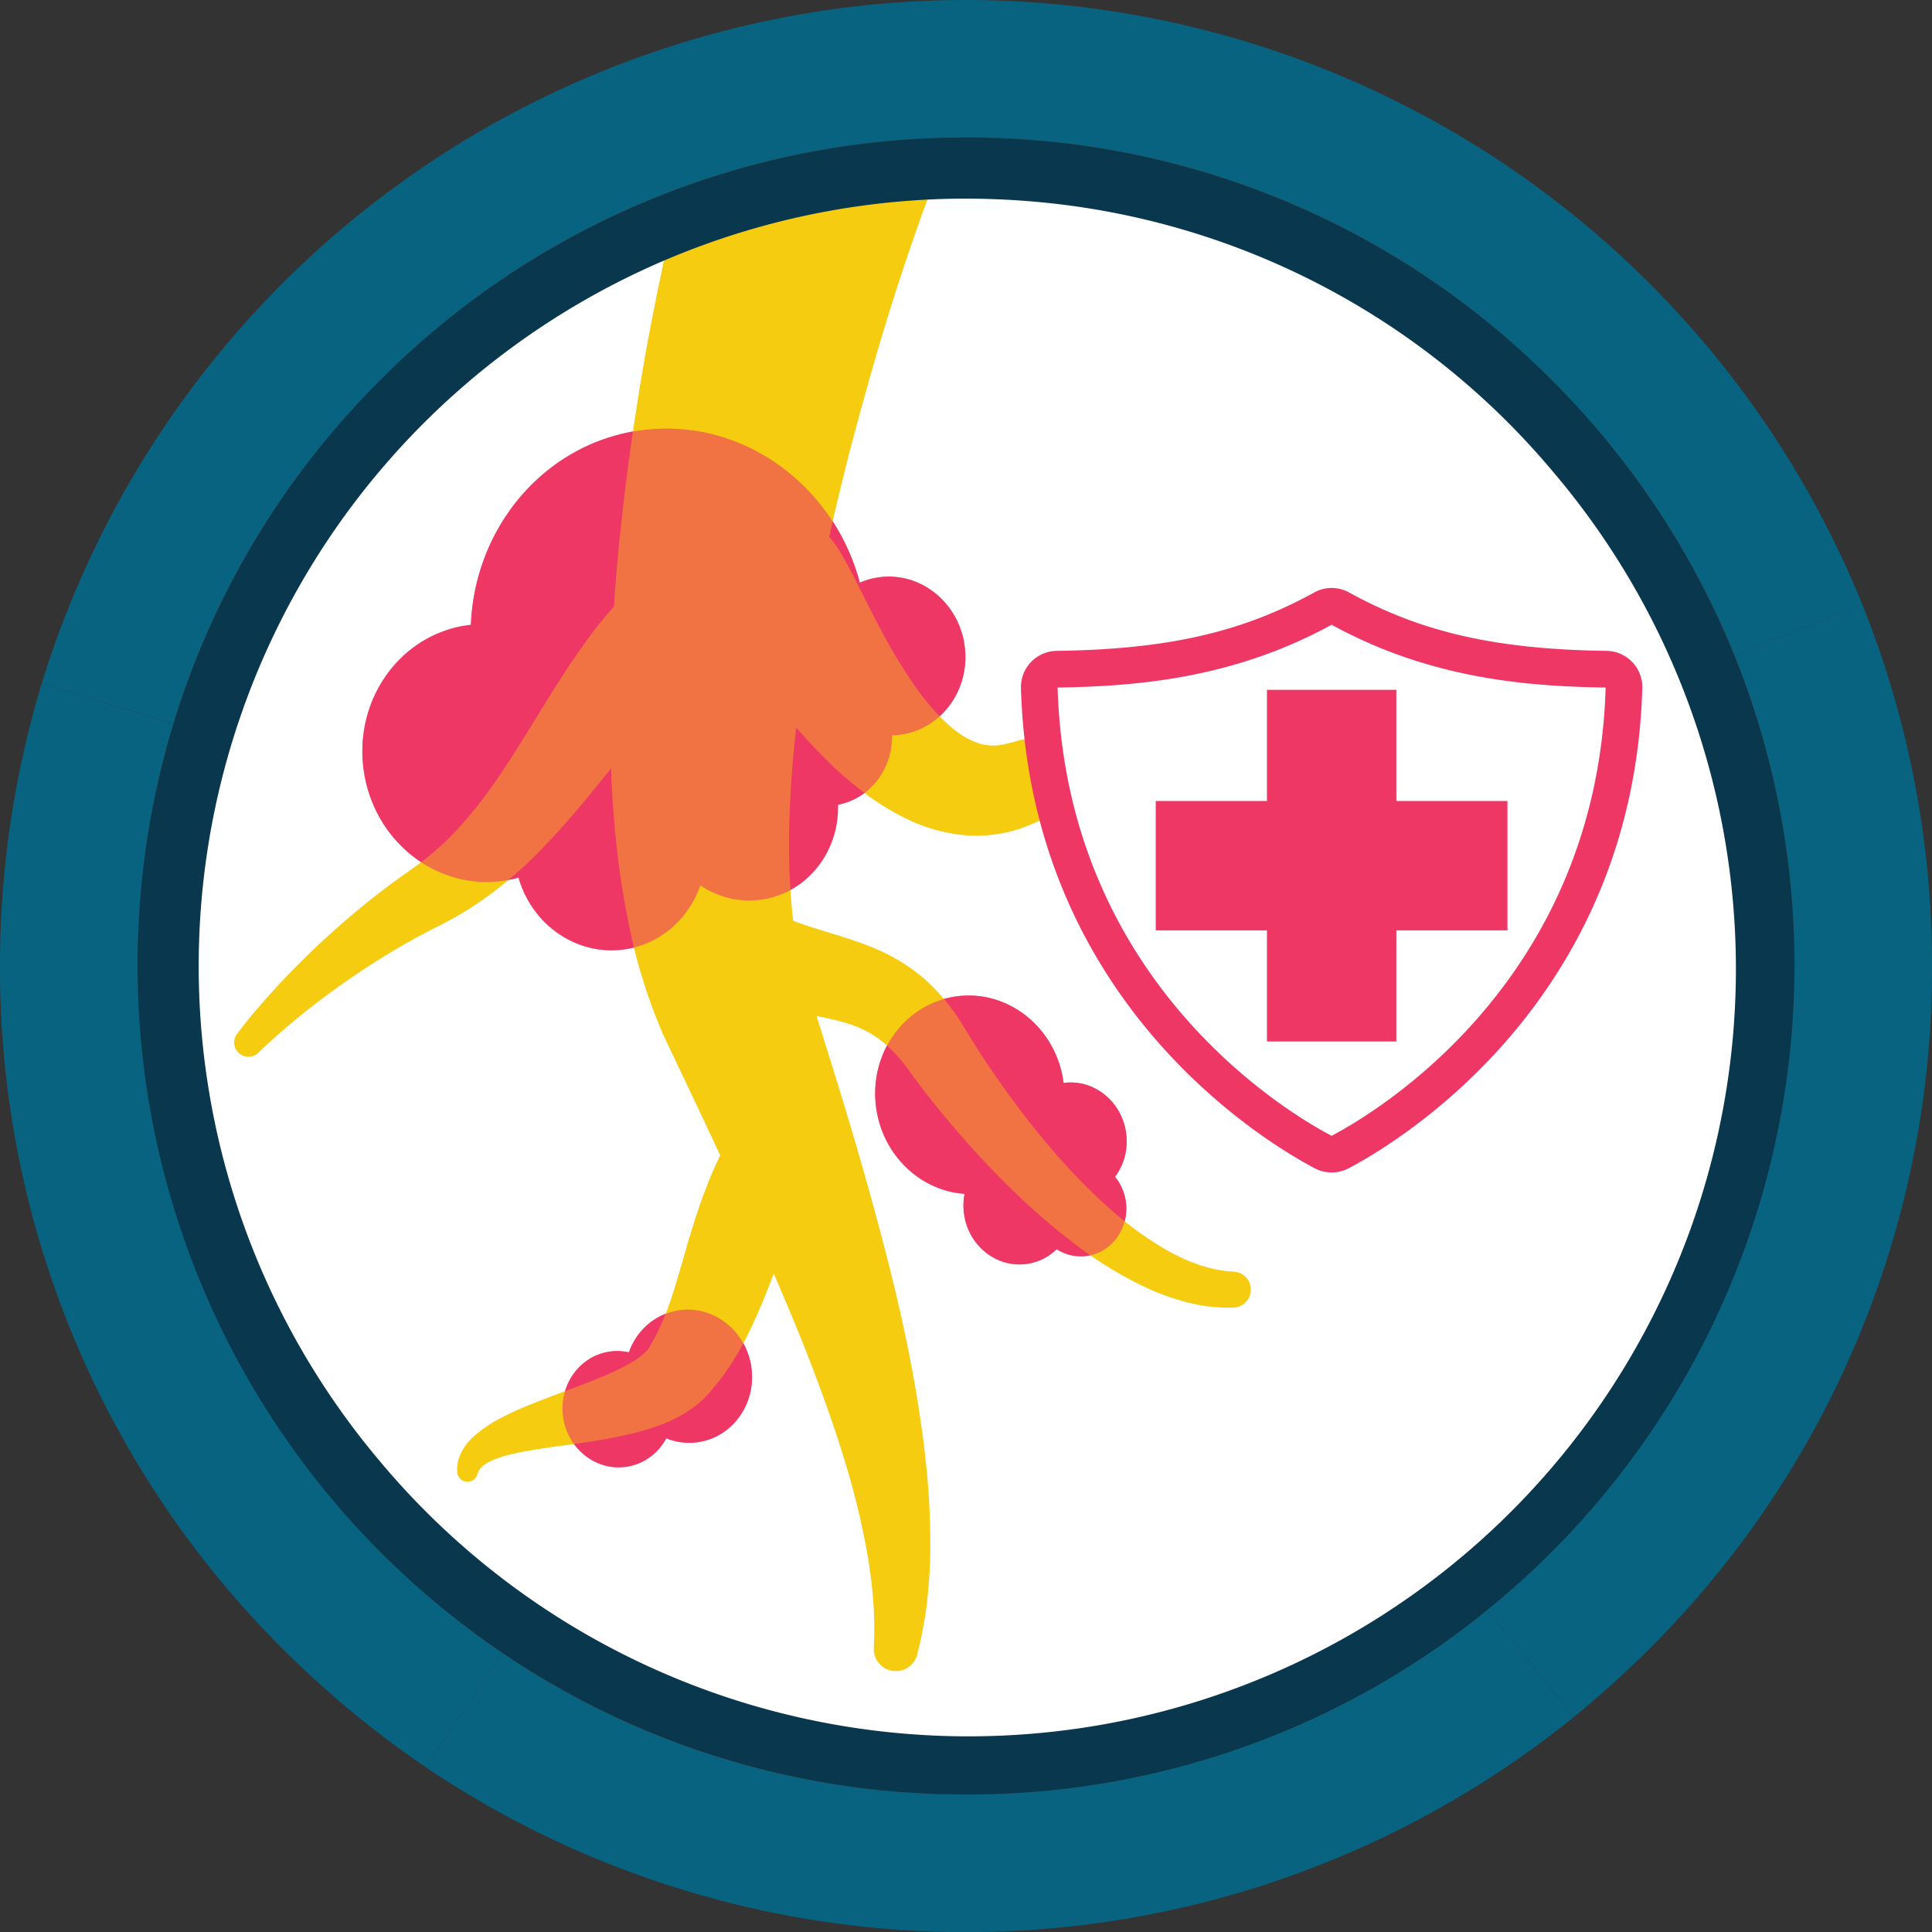
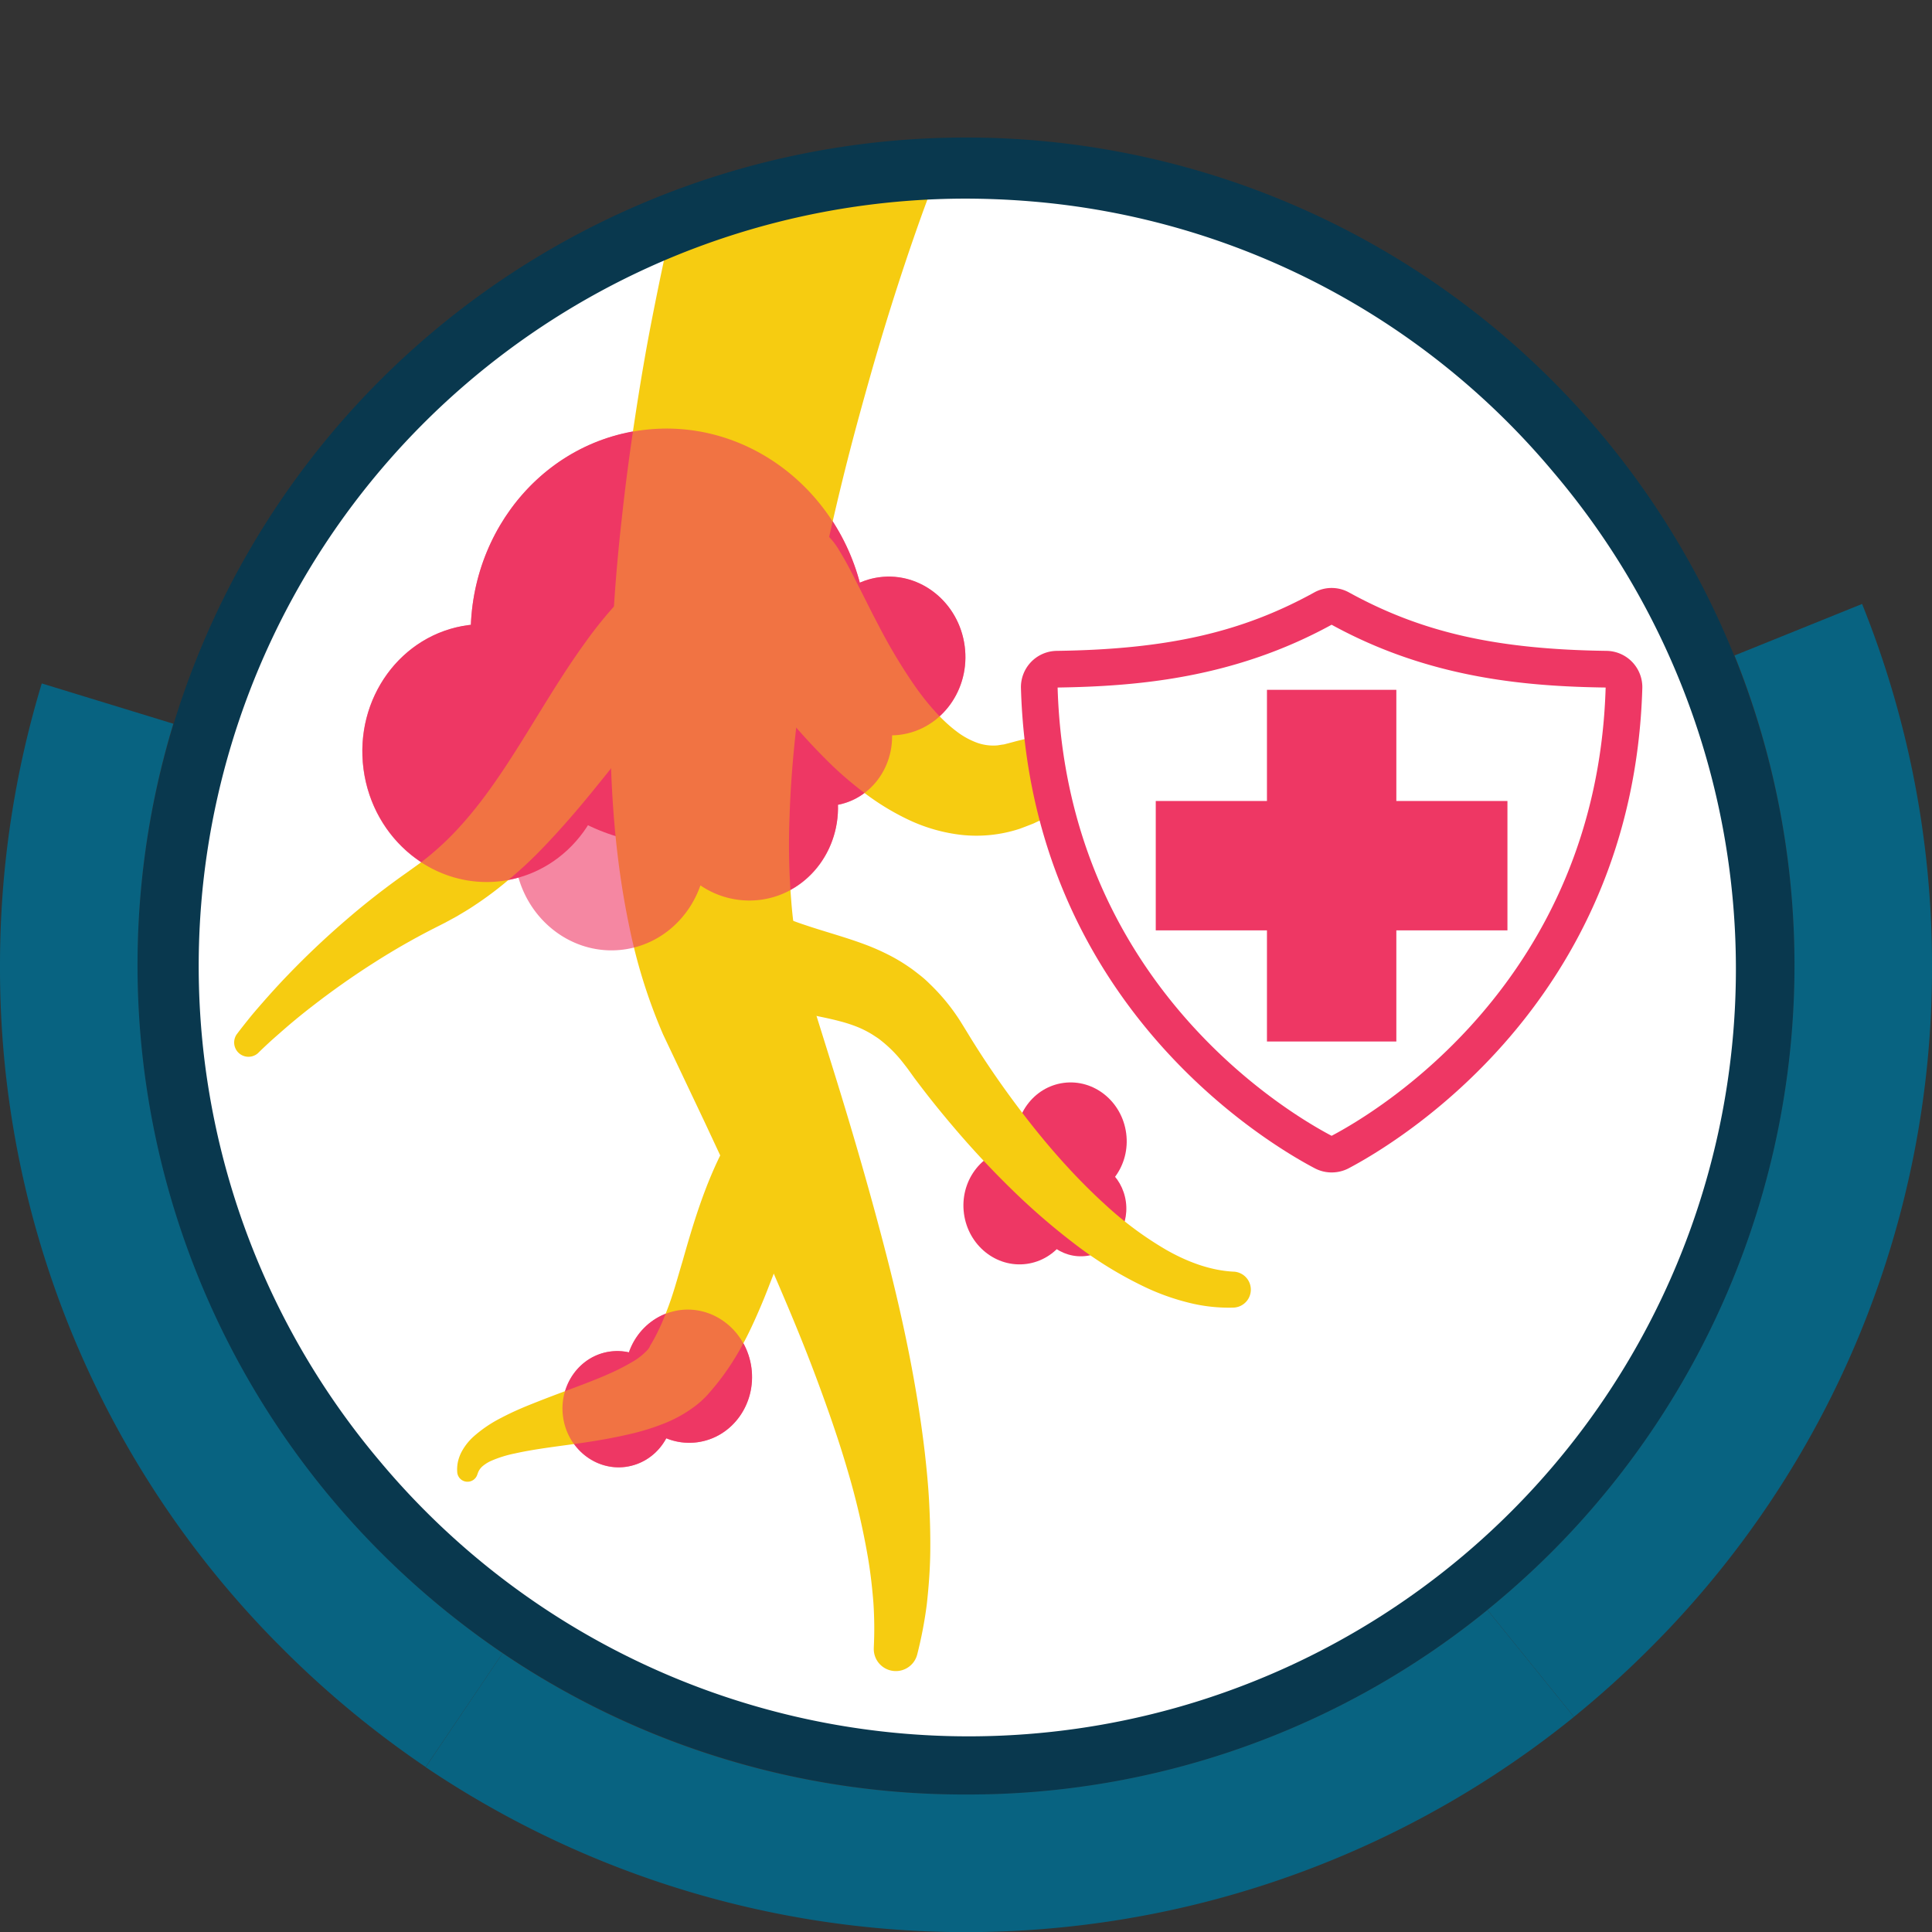
<svg xmlns="http://www.w3.org/2000/svg" id="Layer_1" data-name="Layer 1" viewBox="0 0 632.26 632.26">
  <rect x="0" y="0" width="632.26" height="632.26" fill="#333333" stroke="none" />
  <defs>
    <style>.cls-1{fill:#fff;}.cls-2,.cls-4{fill:#ee3764;}.cls-3{fill:#f6cc11;}.cls-4{opacity:0.6;}.cls-5{fill:#09384e;}.cls-6{fill:#086381;}</style>
  </defs>
  <circle class="cls-1" cx="316.13" cy="316.13" r="261.13" />
  <ellipse class="cls-2" cx="218.92" cy="208.31" rx="64.83" ry="68.13" transform="translate(-25.55 30.68) rotate(-7.58)" />
  <ellipse class="cls-2" cx="158.79" cy="246.45" rx="40.18" ry="42.23" transform="translate(-31.1 23.08) rotate(-7.58)" />
-   <ellipse class="cls-2" cx="199.72" cy="278.07" rx="31.36" ry="32.96" transform="translate(-34.92 28.76) rotate(-7.58)" />
  <ellipse class="cls-2" cx="291.17" cy="214.68" rx="24.73" ry="25.99" transform="translate(-25.76 40.26) rotate(-7.58)" />
  <ellipse class="cls-2" cx="244.86" cy="263.86" rx="29.34" ry="30.84" transform="translate(-32.65 34.58) rotate(-7.58)" />
  <ellipse class="cls-2" cx="270.01" cy="240.73" rx="21.91" ry="23.03" transform="translate(-29.38 37.7) rotate(-7.58)" />
-   <ellipse class="cls-2" cx="317.35" cy="358.31" rx="30.94" ry="32.52" transform="translate(-44.47 44.96) rotate(-7.58)" />
  <ellipse class="cls-2" cx="350.56" cy="373.29" rx="18.12" ry="19.04" transform="translate(-46.15 49.47) rotate(-7.58)" />
  <ellipse class="cls-2" cx="333.39" cy="394.78" rx="18.12" ry="19.04" transform="translate(-49.13 47.4) rotate(-7.58)" />
  <ellipse class="cls-2" cx="225.3" cy="450.38" rx="20.77" ry="21.82" transform="translate(-57.41 33.63) rotate(-7.58)" />
  <ellipse class="cls-2" cx="202.21" cy="461.18" rx="18.12" ry="19.04" transform="translate(-59.03 30.68) rotate(-7.58)" />
  <ellipse class="cls-2" cx="353.49" cy="395.34" rx="15.07" ry="15.84" transform="translate(-49.03 50.05) rotate(-7.58)" />
  <path class="cls-3" d="M303.56,65.17c-1.64,4.34-3.28,9-4.87,13.6s-3.18,9.36-4.72,14.11q-4.62,14.24-8.76,28.74c-2.74,9.66-5.42,19.34-7.89,29.06s-4.76,19.47-6.9,29.22-4,19.52-5.68,29.28-3.12,19.5-4.2,29.2-1.86,19.35-2.15,28.85a230.32,230.32,0,0,0,.58,27.92,128,128,0,0,0,4.56,25.54l9.34,29.91c6.27,20.15,12.2,40.57,17.51,61.3s9.74,41.89,12.28,63.56c.61,5.43,1.14,10.86,1.42,16.35s.43,11,.35,16.52-.51,11.09-1.12,16.63a137.1,137.1,0,0,1-3.15,16.5,7.22,7.22,0,0,1-14.2-2.19v-.21a125.85,125.85,0,0,0-.14-14.66c-.39-4.91-.95-9.81-1.78-14.7a247.71,247.71,0,0,0-6.85-29.15c-2.83-9.65-6.19-19.22-9.72-28.74s-7.4-19-11.43-28.42c-8-18.88-16.74-37.58-25.54-56.4L217,338.53a178.37,178.37,0,0,1-11-35c-4.89-23.22-6.27-45.92-6.32-68.26a595.78,595.78,0,0,1,3.85-66c1.17-10.88,2.62-21.68,4.26-32.45s3.43-21.48,5.52-32.15,4.3-21.32,6.75-32c1.23-5.32,90.57-31.29,84.41-10.3C304.24,63.25,303.9,64.26,303.56,65.17Z" />
  <path class="cls-3" d="M275.23,181.12c1.56,2.57,2.66,4.69,3.74,6.77l3,5.9c1.91,3.82,3.75,7.49,5.64,11.06a178.56,178.56,0,0,0,11.94,19.87c4.24,6,8.9,11.21,13.51,14.65a25.33,25.33,0,0,0,6.7,3.7,15.77,15.77,0,0,0,6.78.85c.62-.11,1.25-.21,1.89-.29a4.52,4.52,0,0,0,.75-.18l.87-.22,1.73-.46c2.28-.63,4.64-1.12,7-1.63,4.69-.94,10.86,23.42,7.27,24.84-1.79.77-3.58,1.48-5.34,2.34l-1.33.62-.66.31a8.46,8.46,0,0,1-.78.35c-1.41.56-2.84,1.11-4.28,1.64a45.46,45.46,0,0,1-18.88,2,55,55,0,0,1-17.53-5,81.92,81.92,0,0,1-14.15-8.59,119,119,0,0,1-11.67-10,215.22,215.22,0,0,1-19.06-21.52c-2.86-3.64-5.6-7.28-8.23-10.8l-3.85-5.08c-1.21-1.57-2.43-3.1-3.34-4.06a23.65,23.65,0,1,1,37.4-28.55Z" />
  <path class="cls-3" d="M242.62,293a96.51,96.51,0,0,0,20.85,9.72c3.86,1.31,7.95,2.5,12.45,3.92,2.23.71,4.56,1.48,7,2.39a72.74,72.74,0,0,1,7.34,3.18,57,57,0,0,1,7.26,4.28c1.18.79,2.29,1.68,3.41,2.55s2.18,1.8,3.16,2.78a66,66,0,0,1,10.17,12.36l1,1.61.93,1.51,1.65,2.7c1.12,1.8,2.25,3.59,3.41,5.37q3.48,5.34,7.2,10.55c9.91,13.86,20.89,27.08,33.31,38.36A113.84,113.84,0,0,0,381.62,409c7,4,14.57,6.79,22.11,7.16h.09a5.89,5.89,0,0,1-.05,11.76A53.68,53.68,0,0,1,389,426.31a75.92,75.92,0,0,1-13.66-4.81,128.23,128.23,0,0,1-23.94-14.65,221.8,221.8,0,0,1-20.78-18.07q-9.78-9.58-18.61-20-4.43-5.19-8.65-10.59-2.1-2.7-4.16-5.45l-2-2.78-.5-.67-.43-.55-.86-1.11a42.48,42.48,0,0,0-7.37-7.33c-.63-.52-1.31-.92-2-1.38s-1.33-.84-2-1.2a32.21,32.21,0,0,0-4.37-2,49.68,49.68,0,0,0-5-1.56c-1.77-.47-3.68-.9-5.7-1.32-4-.84-8.51-1.68-13.13-2.75a139,139,0,0,1-14.17-4,119.55,119.55,0,0,1-13.94-5.82l-.23-.11a15.58,15.58,0,1,1,13.76-27.95A14.86,14.86,0,0,1,242.62,293Z" />
  <path class="cls-3" d="M232.89,217.43a102.44,102.44,0,0,0-16,14.13c-5.2,5.52-10.27,11.67-15.45,18.08S191,262.72,185.19,269.27c-2.89,3.28-5.89,6.53-9,9.7s-6.48,6.24-10,9.17a116.37,116.37,0,0,1-11,8.22c-1.91,1.29-3.91,2.45-5.89,3.62l-3.05,1.66-.76.41-.66.33-1.33.68a232.66,232.66,0,0,0-20.85,11.83q-10.19,6.47-19.81,13.9c-3.22,2.47-6.34,5-9.43,7.67q-2.3,2-4.55,4c-1.46,1.34-3,2.77-4.32,4.08l-.1.1a4.68,4.68,0,0,1-7-6.11c1.37-1.84,2.65-3.43,4-5.12s2.73-3.27,4.12-4.87c2.8-3.2,5.65-6.36,8.6-9.41q8.85-9.21,18.57-17.61A249,249,0,0,1,133,285.66l4.77-3.43c1.45-1.15,2.91-2.25,4.29-3.49a91,91,0,0,0,8-7.75c10.17-11,18.27-24.47,27-38.65,4.38-7.1,8.94-14.42,14.22-21.74a137.52,137.52,0,0,1,18.68-21.34l.24-.22a18.22,18.22,0,1,1,22.71,28.39Z" />
  <path class="cls-3" d="M264.69,388.89c-2.35,5.17-4.68,10.42-6.84,16-1.12,2.76-2.21,5.59-3.3,8.49l-3.46,8.9c-1.17,3-2.49,6.12-3.9,9.27s-2.95,6.34-4.72,9.51a85,85,0,0,1-6,9.36c-1.12,1.52-2.31,3-3.55,4.45l-1.09,1.26c-.45.52-.9,1-1.37,1.45a30.06,30.06,0,0,1-2.82,2.46,43.37,43.37,0,0,1-11.11,6.11,74.46,74.46,0,0,1-10.39,3.16c-6.74,1.58-13.18,2.57-19.49,3.43s-12.45,1.64-18.14,2.91a38.58,38.58,0,0,0-7.77,2.42,11.94,11.94,0,0,0-2.77,1.72,5.26,5.26,0,0,0-1.59,2.28l-.22.62a3.37,3.37,0,0,1-6.53-.92,12.19,12.19,0,0,1,.23-3.39,13.43,13.43,0,0,1,1.18-3.23,18.58,18.58,0,0,1,3.91-5,42.62,42.62,0,0,1,9.13-6.18c3.09-1.63,6.19-3,9.25-4.23s6.11-2.41,9.11-3.54c6-2.27,11.84-4.36,17.15-6.74a73,73,0,0,0,7.31-3.75,21.22,21.22,0,0,0,5-3.93,5.31,5.31,0,0,0,.6-.83,1.35,1.35,0,0,0,.19-.35l0-.08.07-.13L213,440c.66-1.1,1.28-2.22,1.86-3.38a72.66,72.66,0,0,0,3.2-7.26c1-2.55,1.91-5.2,2.76-8s1.66-5.67,2.55-8.62c3.36-11.85,7.26-25.11,13.81-37.54a15.35,15.35,0,0,1,27.57,13.48Z" />
  <path class="cls-4" d="M291.94,240.65a24,24,0,0,0,2.66-.2c13.54-1.8,23-14.8,21.09-29s-14.4-24.31-27.95-22.51a23.86,23.86,0,0,0-6.38,1.79c-8.63-32.41-38.88-54.26-71.42-49.93C178.42,145,155.39,172.3,154.1,204.5c-.29,0-.59.05-.88.09-22,2.93-37.34,24-34.26,47.16s23.4,39.48,45.39,36.56a38.91,38.91,0,0,0,5.32-1.11c4.39,15.35,18.85,25.61,34.39,23.55,11.91-1.59,21.31-10,25.16-21a28.39,28.39,0,0,0,19.71,4.71c15-2,25.74-15.55,25.29-31.06C284.7,261.37,292.12,251.71,291.94,240.65Z" />
  <path class="cls-4" d="M222.43,428.75a20.64,20.64,0,0,0-16.64,13.85,17.2,17.2,0,0,0-6.09-.29c-9.92,1.32-16.83,10.84-15.45,21.26s10.55,17.81,20.47,16.49A17.82,17.82,0,0,0,218,470.7,19.82,19.82,0,0,0,228.18,472c11.37-1.52,19.3-12.43,17.71-24.38S233.79,427.24,222.43,428.75Z" />
-   <path class="cls-4" d="M364.88,385.14a19.5,19.5,0,0,0,3.64-14.24c-1.39-10.42-10.55-17.8-20.47-16.48h0a1.11,1.11,0,0,0,0-.19c-2.36-17.8-18-30.41-34.95-28.16s-28.76,18.52-26.39,36.32c2.09,15.67,14.47,27.31,29,28.33a19.57,19.57,0,0,0-.21,6.45C316.81,407.6,326,415,335.9,413.66a17.44,17.44,0,0,0,9.88-4.84,14.54,14.54,0,0,0,9.8,2.22c8.25-1.1,14-9,12.85-17.68A16.31,16.31,0,0,0,364.88,385.14Z" />
  <path class="cls-5" d="M316.59,587.28q-11.8,0-23.7-1A271.13,271.13,0,0,1,141.55,108.69,271.13,271.13,0,0,1,490.71,523.58,269.14,269.14,0,0,1,316.59,587.28ZM315.7,65A251.14,251.14,0,0,0,124,477.83a251.13,251.13,0,1,0,384.28-323.4A249.45,249.45,0,0,0,337.65,65.92Q326.64,65,315.7,65Z" />
  <path class="cls-1" d="M438.51,377c15.3-8,90.07-52.35,93-152a5.86,5.86,0,0,0-5.8-6c-31.46-.43-59.23-4.54-87.08-19.86a5.84,5.84,0,0,0-5.59,0c-27.85,15.32-55.62,19.43-87.08,19.86a5.87,5.87,0,0,0-5.81,6c2.89,99.7,77.65,144,93,152A5.9,5.9,0,0,0,438.51,377Z" />
  <path class="cls-2" d="M435.78,383.69a11.82,11.82,0,0,1-5.51-1.36c-15.53-8.16-93.18-54.09-96.16-157.18A11.87,11.87,0,0,1,345.83,213c36.06-.49,60.47-6,84.27-19.12a11.78,11.78,0,0,1,11.37,0c23.8,13.09,48.21,18.63,84.27,19.12a11.87,11.87,0,0,1,11.72,12.18c-3,103.09-80.63,149-96.16,157.18h0A12,12,0,0,1,435.78,383.69Zm-.06-12h0ZM346.11,225c2.86,96.15,75,139,89.67,146.7C450.43,364,522.6,321.13,525.46,225c-26.53-.37-57.92-3.12-89.68-20.55C404,221.86,372.64,224.6,346.11,225Z" />
  <rect class="cls-2" x="414.61" y="225.76" width="42.34" height="115.09" transform="translate(719.08 -152.48) rotate(90)" />
  <rect class="cls-2" x="414.61" y="225.76" width="42.34" height="115.09" transform="translate(871.57 566.6) rotate(180)" />
  <path class="cls-6" d="M632.26,316.13a315.85,315.85,0,0,0-22.88-118.48l-41.74,16.86a271.72,271.72,0,0,1-59.79,293.34,275.07,275.07,0,0,1-21.08,19l28.32,35a322.32,322.32,0,0,0,24.58-22.16A314.06,314.06,0,0,0,632.26,316.13Z" />
-   <path class="cls-6" d="M507.85,124.41a270.65,270.65,0,0,1,59.79,90.1l41.74-16.86A316.73,316.73,0,0,0,316.13,0V45A269.36,269.36,0,0,1,507.85,124.41Z" />
  <path class="cls-6" d="M124.41,507.85a271.89,271.89,0,0,1-67.68-271L13.67,223.66A317.39,317.39,0,0,0,0,316.13,314.06,314.06,0,0,0,92.59,539.67a319.45,319.45,0,0,0,46.72,38.61L164.48,541A273.86,273.86,0,0,1,124.41,507.85Z" />
-   <path class="cls-6" d="M124.41,124.41A269.36,269.36,0,0,1,316.13,45h0V0h0A316.6,316.6,0,0,0,13.67,223.66l43.06,13.16A269.83,269.83,0,0,1,124.41,124.41Z" />
  <path class="cls-6" d="M316.13,587.26A269.14,269.14,0,0,1,164.48,541l-25.17,37.32a316.4,316.4,0,0,0,375.78-16.45l-28.32-35A269.08,269.08,0,0,1,316.13,587.26Z" />
</svg>